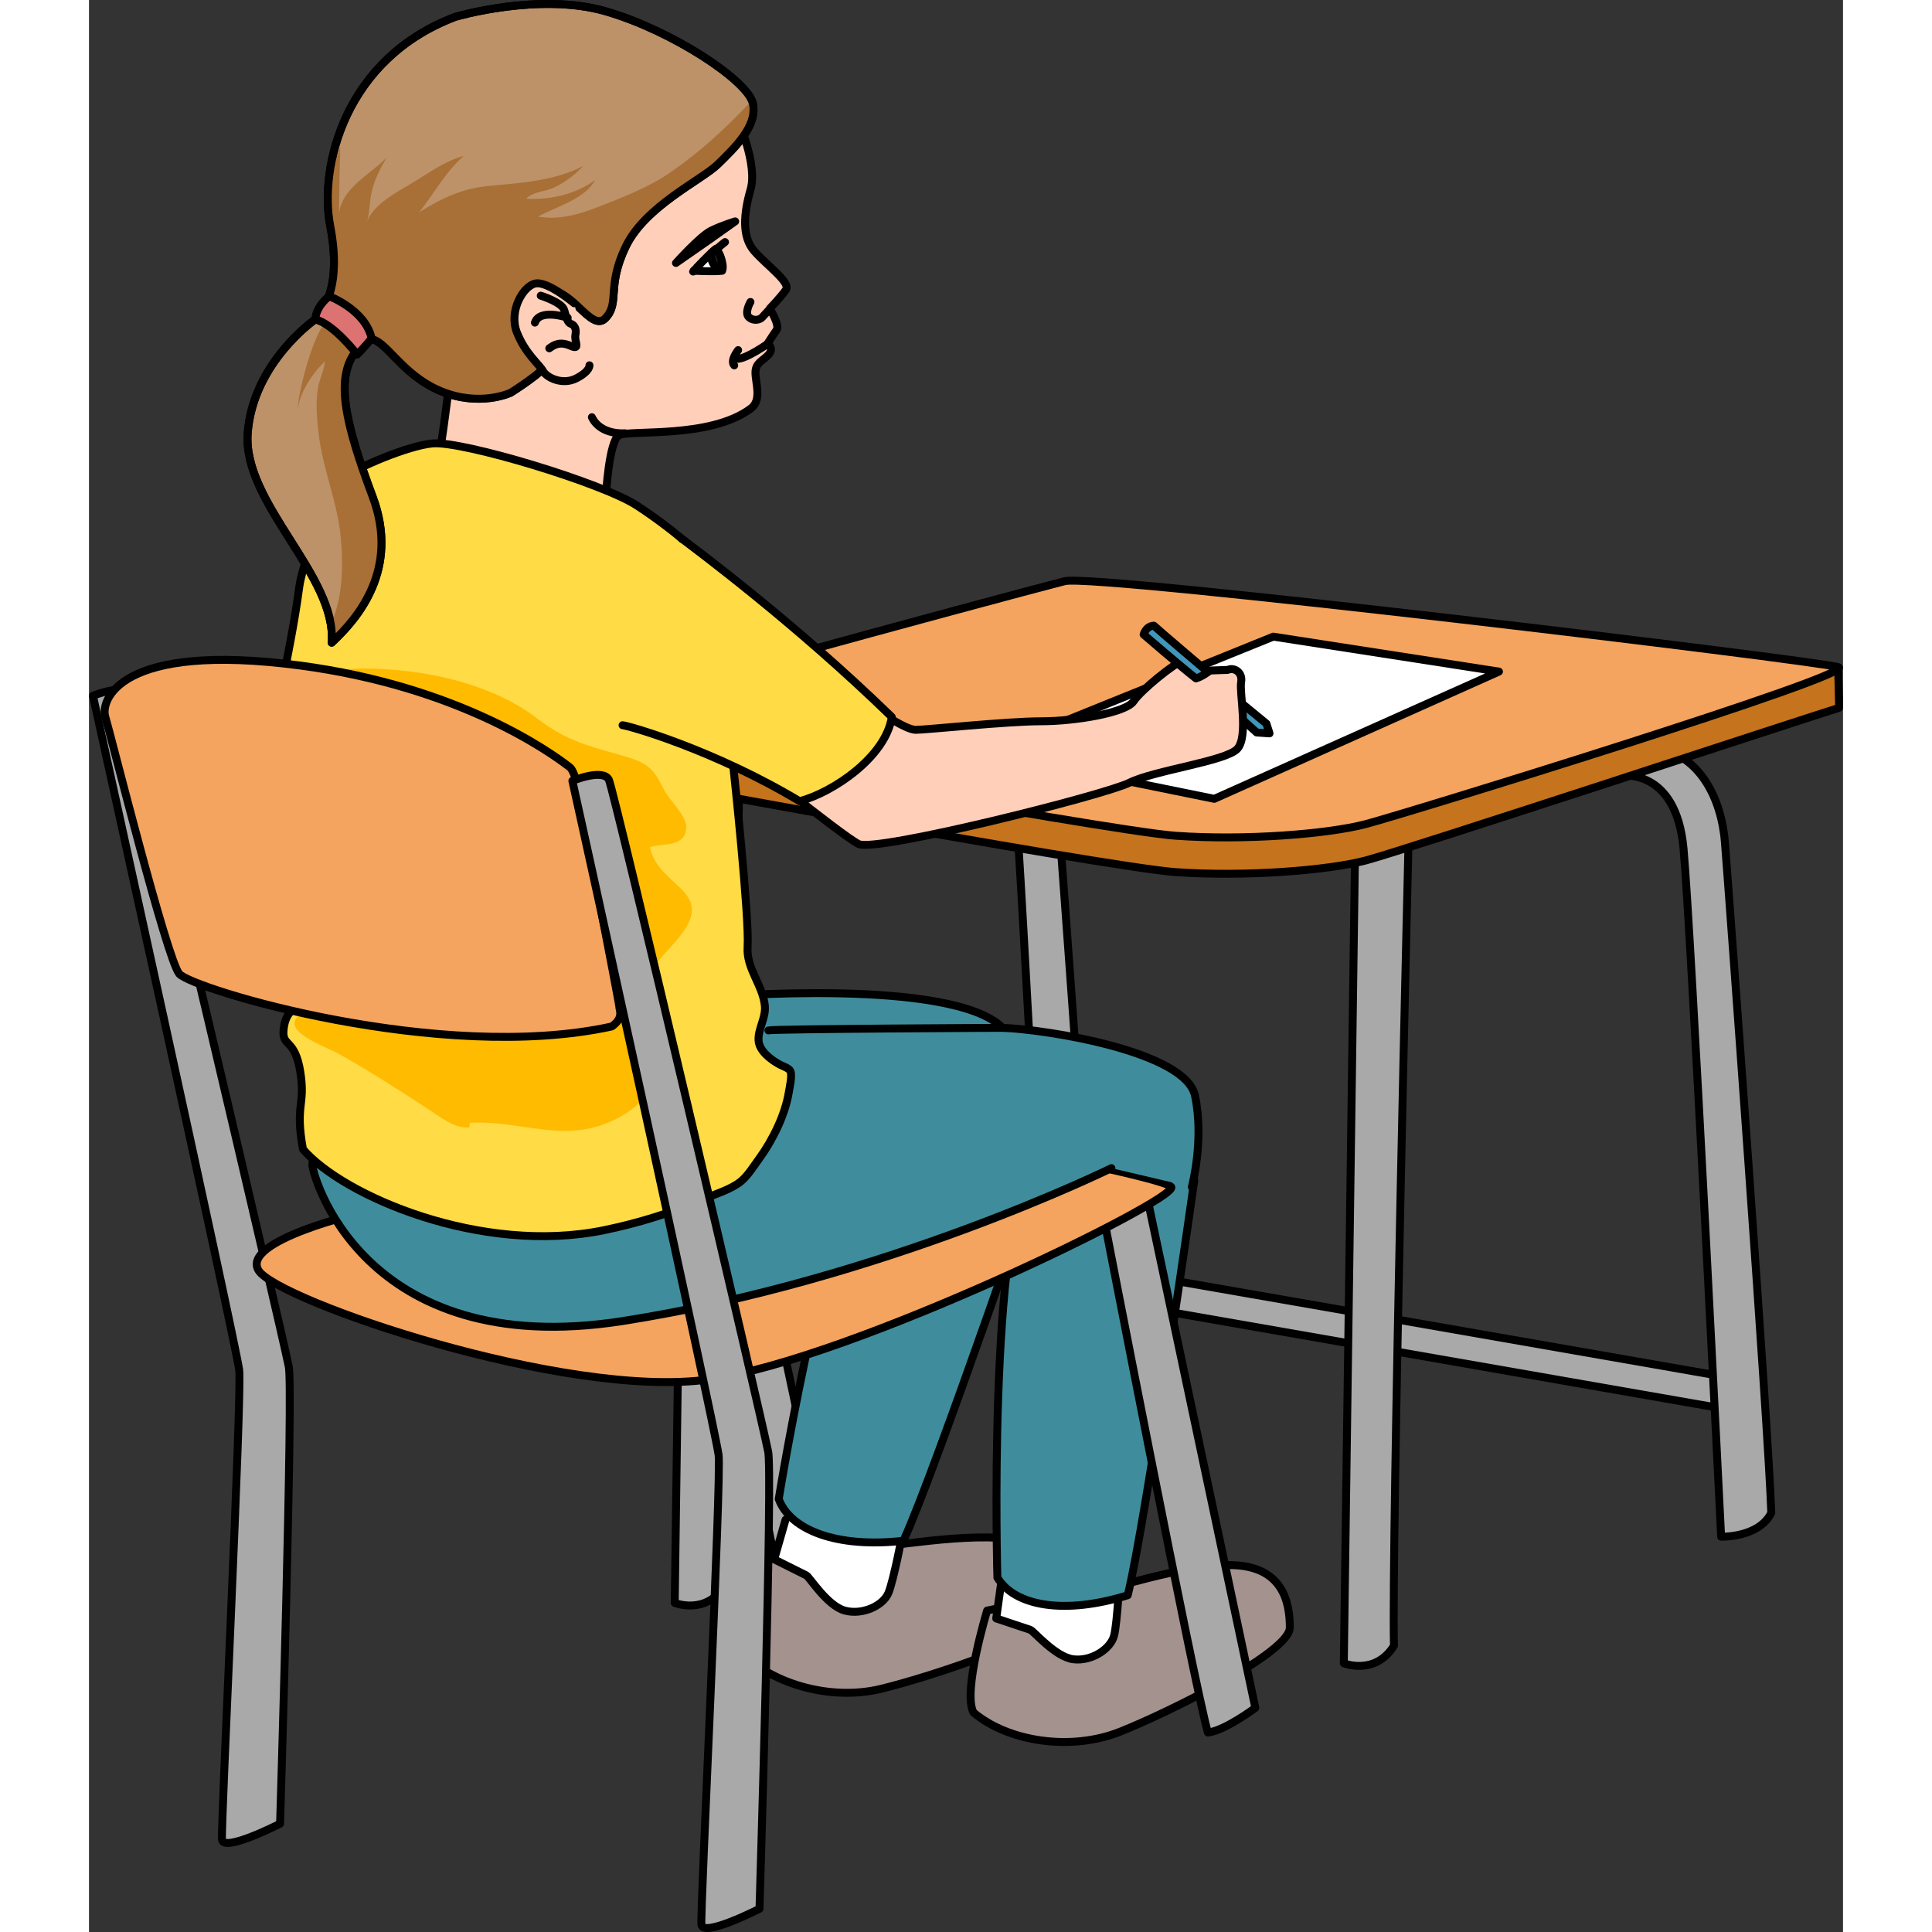
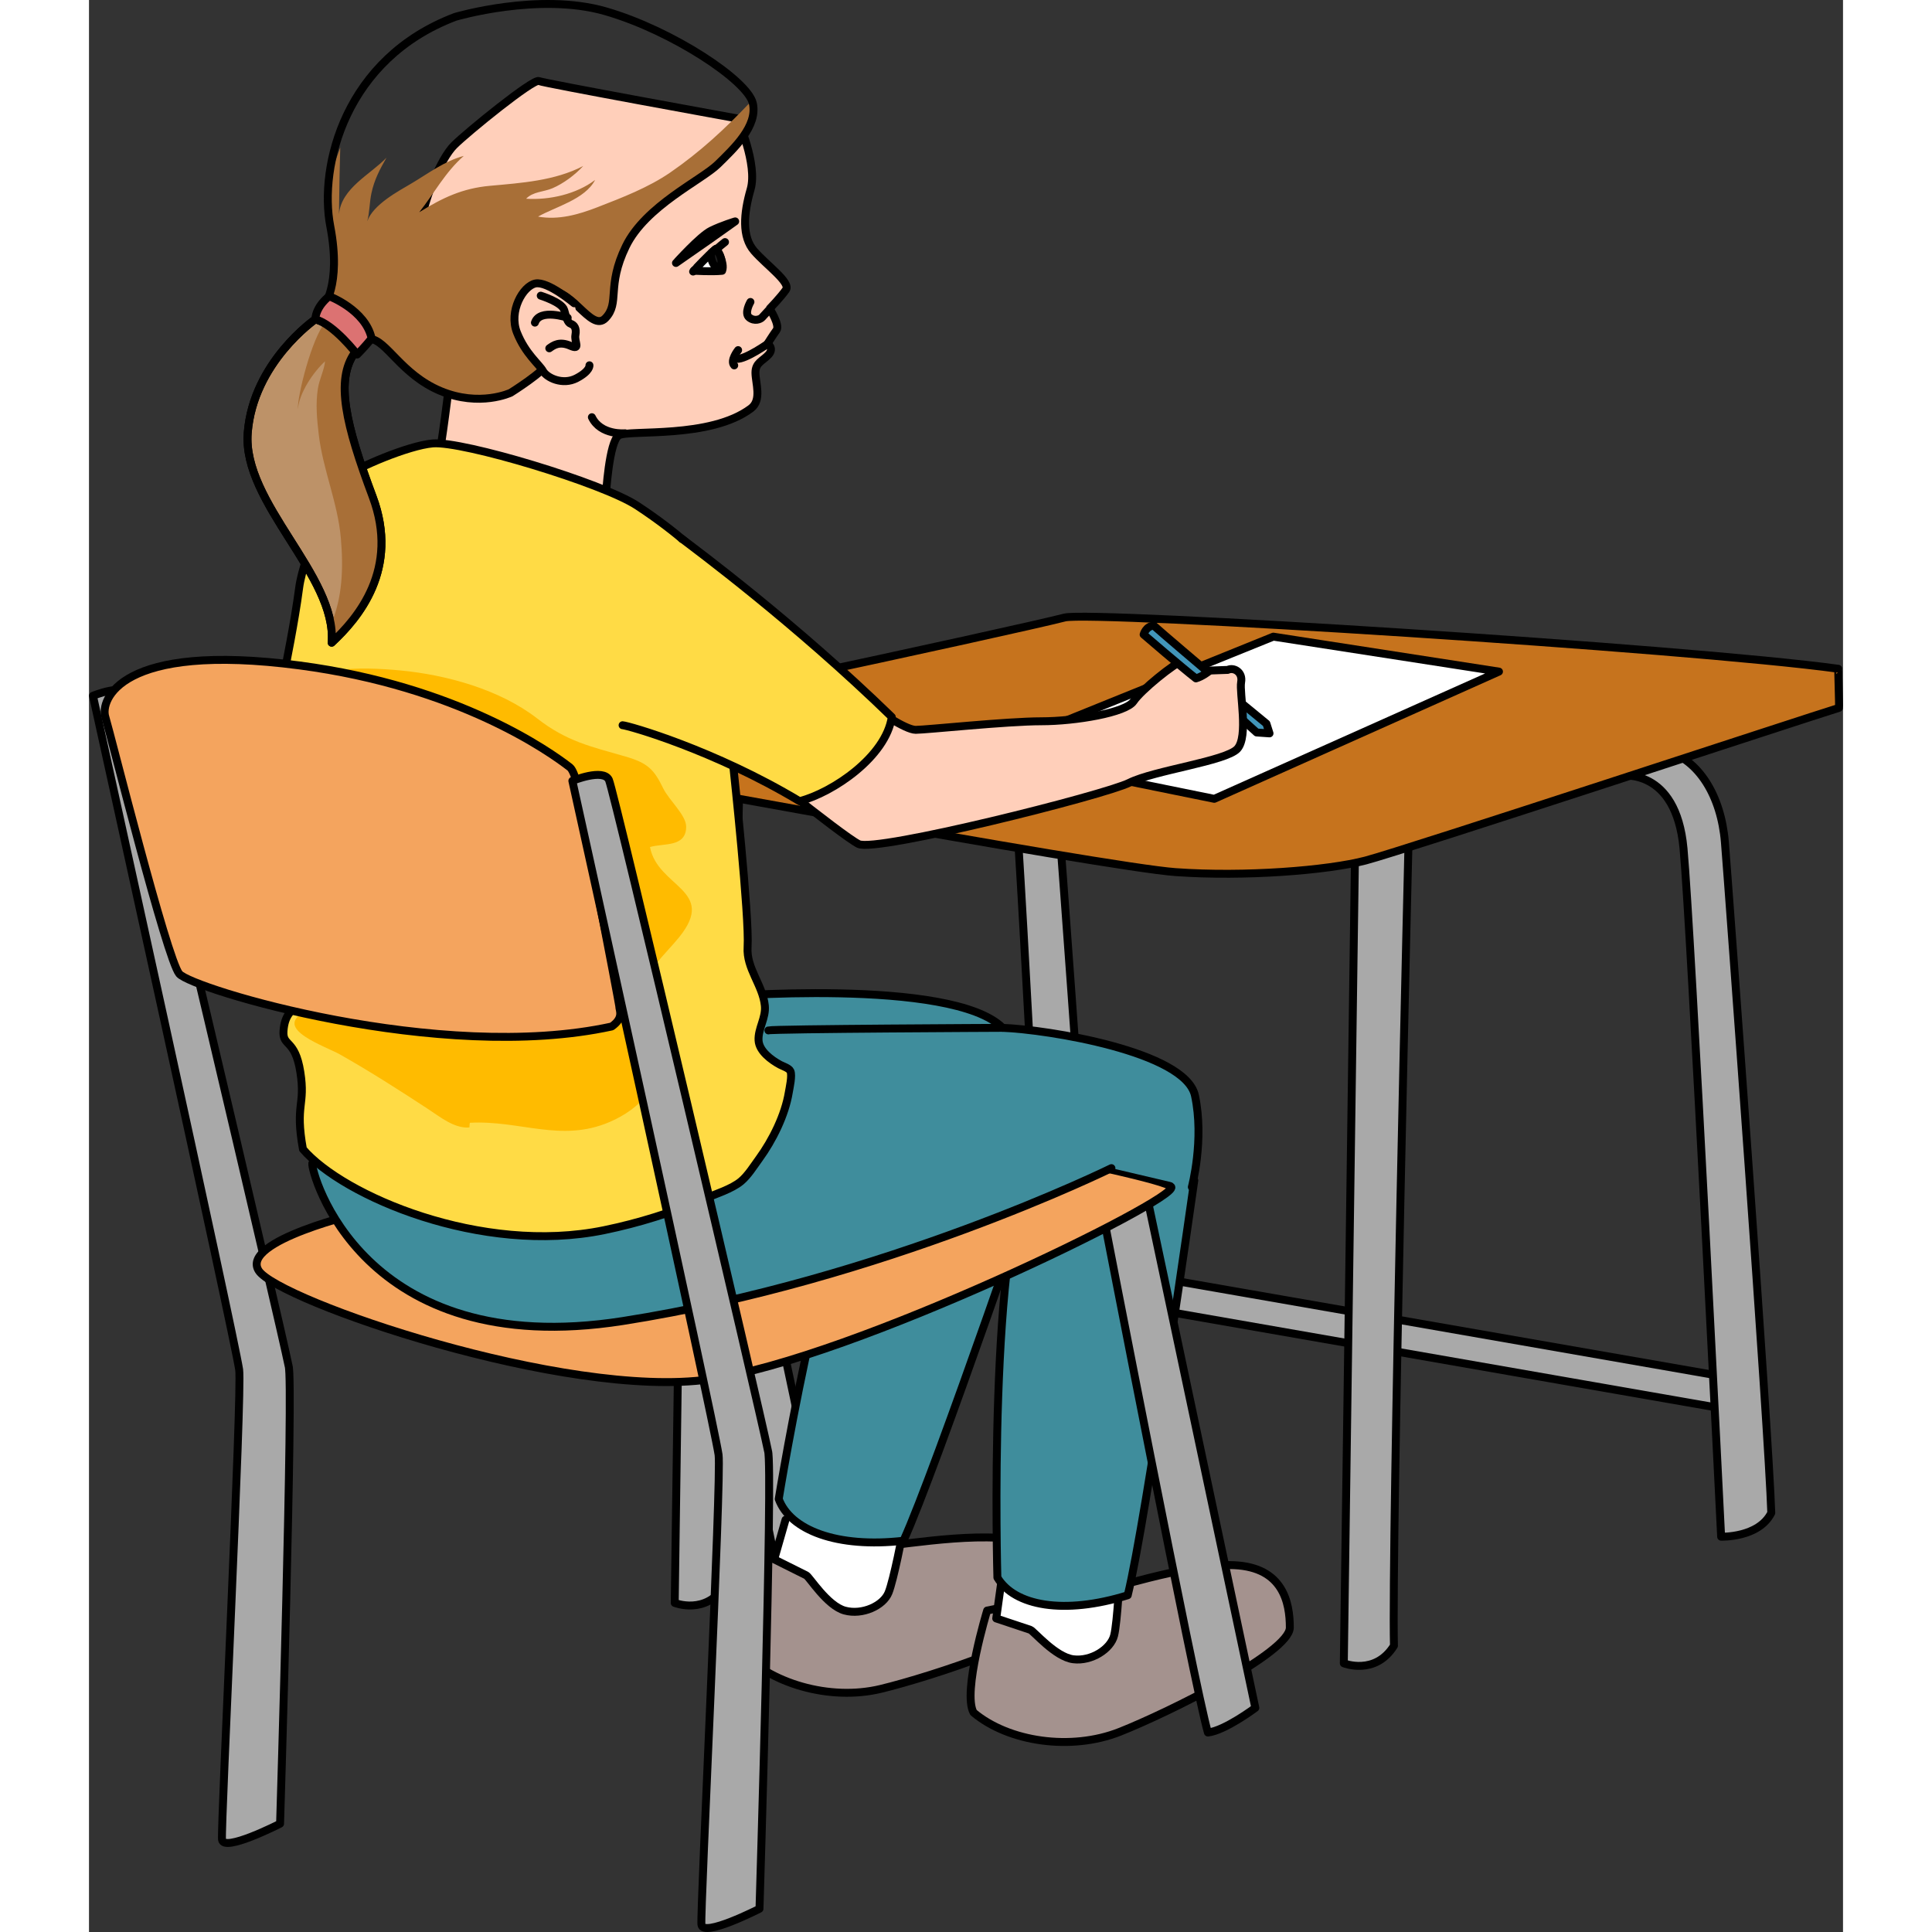
<svg xmlns="http://www.w3.org/2000/svg" version="1.1" id="Layer_1" width="800px" height="800px" viewBox="0 0 221.512 243.987" enable-background="new 0 0 221.512 243.987" xml:space="preserve">
  <rect x="0" y="0" width="221.512" height="243.987" fill="#333333" stroke="none" />
  <g>
    <path fill="#A9A9A9" stroke="#000000" stroke-linecap="round" stroke-linejoin="round" stroke-miterlimit="10" d="M75.396,99.371   L73.972,202.43c0,0,3.958,1.582,6.332-2.217c-0.316-12.506,1.9-104.641,1.9-103.691" />
    <path fill="#A9A9A9" stroke="#000000" stroke-linecap="round" stroke-linejoin="round" stroke-miterlimit="10" d="M81.875,142.793   l13.659,64.461c0,0-3.835,2.877-5.991,3.115c-1.677-5.752-13.18-65.182-13.18-65.182L81.875,142.793z" />
    <g>
      <path fill="#FFCFBA" stroke="#000000" stroke-linecap="round" stroke-linejoin="round" stroke-miterlimit="10" d="M81.815,14.947    c0.16,0.174,2.638,5.857,1.742,8.957c-0.896,3.102-1.114,6.002,0.443,7.791c1.559,1.795,4.666,3.977,4.017,4.902    c-0.648,0.928-2.055,2.387-2.055,2.387s1.334,2.063,0.862,2.715c-0.472,0.654-1.124,1.693-1.124,1.693s0.873,0.592,0.117,1.402    c-0.757,0.814-1.659,1.004-1.651,2.291c0.011,1.287,0.83,3.439-0.564,4.49c-5.152,3.881-15.42,2.662-16.677,3.398    c-1.257,0.74-1.641,7.596-1.641,7.596l-21.49-2.088c0,0,3.157-19.059,1.964-21.621c-1.194-2.561-4.028-9.207-3.666-11.488    c0.363-2.279,2.28-7.303,4.02-9.029c1.742-1.725,9.985-8.416,10.701-8.111C57.53,10.539,81.815,14.947,81.815,14.947z" />
      <path fill="#FFCFBA" stroke="#000000" stroke-linecap="round" stroke-linejoin="round" stroke-miterlimit="10" d="M85.852,43.328    c0,0-2.916,2.072-4.046,1.992" />
      <path fill="#FFCFBA" stroke="#000000" stroke-linecap="round" stroke-linejoin="round" stroke-miterlimit="10" d="M81.979,44.215    c0,0-1.062,1.334-0.493,1.93" />
-       <path fill="#BD9268" stroke="#000000" stroke-linecap="round" stroke-linejoin="round" stroke-miterlimit="10" d="M46.258,2.129    c0,0,10.575-3.137,18.989-0.705c8.414,2.432,17.973,8.766,18.594,11.641c0.624,2.875-2.388,5.674-4.418,7.67    s-9.142,5.262-11.621,10.373c-2.481,5.111-0.717,7.123-2.578,9.068c-1.86,1.945-4.459-4.389-7.632-3.275    c-3.173,1.115,0.631,7.883,0.312,8.934c-0.316,1.051-4.648,3.762-4.648,3.762s-3.917,1.857-8.876-0.223    c-4.959-2.084-6.824-6.447-8.888-6.576c-2.728-1.891-5.953-3.967-5.953-3.967s2.39-2.652,0.933-10.258    C29.014,20.969,32.362,7.385,46.258,2.129z" />
      <path fill="#A86F37" d="M83.84,13.064c-0.025-0.115-0.087-0.244-0.14-0.369c-0.072,0.084-0.145,0.167-0.217,0.243    c-3.106,3.288-6.333,6.273-10.077,8.848c-2.775,1.908-6.104,3.184-9.223,4.394c-2.387,0.926-4.909,1.636-7.471,1.175    c2.164-1.231,5.927-2.17,7.202-4.626c-2.373,1.791-5.762,2.559-8.707,2.368c0.86-0.905,2.218-0.852,3.309-1.317    c1.409-0.601,2.873-1.699,3.899-2.815c-3.575,1.86-7.796,2.14-11.765,2.499c-3.488,0.316-5.991,1.508-8.945,3.341    c1.881-2.381,3.299-5.083,5.626-7.112c-2.369,0.608-4.521,2.238-6.613,3.477c-1.666,0.986-4.839,2.662-5.576,4.775    c0.3-1.129,0.281-2.38,0.523-3.527c0.365-1.728,1.062-3.021,1.906-4.506c-2.021,2.121-5.705,3.83-6.001,7.137    c0.021-2.731,0.094-6.013,0.161-8.414c-0.588,1.595-1.114,3.136-1.507,4.742c-0.142,1.896-0.048,3.669,0.245,5.197    c1.458,7.605-0.933,10.258-0.933,10.258s3.225,2.076,5.953,3.967c2.064,0.129,3.929,4.492,8.888,6.576    c4.958,2.08,8.876,0.223,8.876,0.223s4.332-2.711,4.648-3.762c0.319-1.051-3.484-7.818-0.312-8.934    c3.173-1.113,5.771,5.221,7.632,3.275c1.861-1.945,0.097-3.957,2.578-9.068c2.479-5.111,9.59-8.377,11.621-10.373    S84.464,15.939,83.84,13.064z" />
      <path fill="#FFCFBA" stroke="#000000" stroke-linecap="round" stroke-linejoin="round" stroke-miterlimit="10" d="M86.097,38.896    c0,0-0.884,0.949-1.092,1.188c-0.21,0.238-0.958,0.549-1.631,0.008c-0.672-0.537,0.161-1.959,0.161-1.959" />
      <path fill="#BD9279" stroke="#000000" stroke-linecap="round" stroke-linejoin="round" stroke-miterlimit="10" d="M74.128,33.209    c-0.026,0.049,3.039-3.393,4.437-4.076c1.395-0.684,3.042-1.174,3.042-1.174s-2.402,1.711-3.119,2.213    C77.773,30.672,74.128,33.209,74.128,33.209z" />
      <path fill="none" stroke="#000000" stroke-linecap="round" stroke-linejoin="round" stroke-miterlimit="10" d="M46.258,2.129    c0,0,10.575-3.137,18.989-0.705c8.414,2.432,17.973,8.766,18.594,11.641c0.624,2.875-2.388,5.674-4.418,7.67    s-9.142,5.262-11.621,10.373c-2.481,5.111-0.717,7.123-2.578,9.068c-1.86,1.945-4.459-4.389-7.632-3.275    c-3.173,1.115,0.631,7.883,0.312,8.934c-0.316,1.051-4.648,3.762-4.648,3.762s-3.917,1.857-8.876-0.223    c-4.959-2.084-6.824-6.447-8.888-6.576c-2.728-1.891-5.953-3.967-5.953-3.967s2.39-2.652,0.933-10.258    C29.014,20.969,32.362,7.385,46.258,2.129z" />
      <path fill="#FFCFBA" stroke="#000000" stroke-linecap="round" stroke-linejoin="round" stroke-miterlimit="10" d="M76.293,34.293    c0.028-0.098,2.758-2.754,4.03-3.723" />
      <path fill="#FFFFFF" stroke="#000000" stroke-linecap="round" stroke-linejoin="round" stroke-miterlimit="10" d="M79.191,31.41    c0,0,1.16,1.738,0.767,2.789c-1.315,0.135-3.575-0.012-3.575-0.012S78.145,32.242,79.191,31.41z" />
      <path fill="#1D1D1D" stroke="#000000" stroke-linecap="round" stroke-linejoin="round" stroke-miterlimit="10" d="M79.069,31.51    c-0.147,0.123-0.306,0.262-0.47,0.414c-0.062,0.236-0.059,0.545,0.027,0.869c0.163,0.619,0.563,1.051,0.891,0.965    c0.237-0.063,0.371-0.379,0.366-0.783c-0.034-0.5-0.277-0.967-0.465-1.256C79.306,31.604,79.186,31.529,79.069,31.51z" />
      <path fill="#FFCFBA" stroke="#000000" stroke-linecap="round" stroke-linejoin="round" stroke-miterlimit="10" d="M61.273,38.301    c0,0-3.333-2.818-4.896-2.5c-1.561,0.32-3.399,3.492-2.328,6.197c1.07,2.701,2.813,3.998,3.285,4.852    c0.471,0.854,2.487,1.838,4.243,0.914c1.755-0.922,1.625-1.633,1.625-1.633" />
      <path fill="#FFCFBA" stroke="#000000" stroke-linecap="round" stroke-linejoin="round" stroke-miterlimit="10" d="M57.051,37.34    c0,0,2.678,0.832,2.958,1.805c0.279,0.973,0.417,1.602,0.841,1.75c0.422,0.148,0.745,0.541,0.581,1.414    c-0.166,0.873,0.723,1.955-0.652,1.354c-1.375-0.602-2.119-0.055-2.649,0.324" />
      <path fill="#FFCFBA" stroke="#000000" stroke-linecap="round" stroke-linejoin="round" stroke-miterlimit="10" d="M60.455,40.129    c0,0-3.521-1.211-4.14,0.615" />
      <path fill="#FFCFBA" stroke="#000000" stroke-linecap="round" stroke-linejoin="round" stroke-miterlimit="10" d="M67.707,54.717    c0,0-3.081,0.293-4.198-2.029" />
    </g>
    <path fill="#A4928E" stroke="#000000" stroke-linecap="round" stroke-linejoin="round" stroke-miterlimit="10" d="M85.54,195.771   c0,0-4.566,9.762-3.511,12.516c3.87,4.309,11.505,6.549,17.941,5.004s22.669-6.904,23.111-10.021   c0.442-3.119,0.216-7.635-5.839-8.783c-6.055-1.146-16.924,1.07-18.483,0.85C97.201,195.113,85.54,195.771,85.54,195.771z" />
    <path fill="#FFFFFF" stroke="#000000" stroke-linecap="round" stroke-linejoin="round" stroke-miterlimit="10" d="M87.965,191.924   l-1.433,5c0,0,3.646,1.82,4.051,2.021c0.405,0.203,2.635,3.846,4.863,4.451c2.228,0.604,4.858-0.613,5.524-2.254   c0.667-1.641,1.815-7.693,1.815-7.693l-8.992-3.881" />
    <path fill="#A4928E" stroke="#000000" stroke-linecap="round" stroke-linejoin="round" stroke-miterlimit="10" d="M113.428,203.389   c0,0-3.149,10.307-1.718,12.885c4.438,3.723,12.312,4.867,18.467,2.434s21.474-10.021,21.474-13.17c0-3.15-0.859-7.588-7.015-7.875   c-6.155-0.285-16.606,3.438-18.181,3.438S113.428,203.389,113.428,203.389z" />
    <path fill="#FFFFFF" stroke="#000000" stroke-linecap="round" stroke-linejoin="round" stroke-miterlimit="10" d="M115.29,199.238   l-0.717,5.152c0,0,3.866,1.289,4.295,1.432c0.43,0.145,3.15,3.438,5.44,3.723c2.29,0.287,4.724-1.289,5.153-3.006   c0.43-1.719,0.716-7.873,0.716-7.873l-9.448-2.578" />
    <path fill="#3F8D9C" stroke="#000000" stroke-linecap="round" stroke-linejoin="round" stroke-miterlimit="10" d="M120.925,144.688   c0,0-14,40.996-18.067,49.889c-8.392,0.955-14.311-1.35-15.752-5.273c0,0,6.837-42.578,14.525-51.621" />
    <path fill="#A9A9A9" stroke="#000000" stroke-linecap="round" stroke-linejoin="round" stroke-miterlimit="10" d="M108.957,90.348   c0,0,6.966-1.109,7.915,9.182c0.95,10.289,4.75,86.91,4.75,86.91s4.75,0.16,6.332-3.008c-0.316-10.131-5.382-78.838-5.857-84.695   c-0.475-5.857-3.324-10.447-7.439-11.557C109.59,87.814,108.957,90.348,108.957,90.348z" />
    <path fill="#A9A9A9" stroke="#000000" stroke-linecap="round" stroke-linejoin="round" stroke-miterlimit="10" d="M208.173,178.174   c-0.114,0-0.23-0.01-0.347-0.031l-84.239-14.701c-1.089-0.189-1.815-1.227-1.626-2.314c0.19-1.088,1.227-1.818,2.314-1.625   l84.239,14.701c1.089,0.189,1.815,1.227,1.626,2.314C209.971,177.49,209.127,178.174,208.173,178.174z" />
    <path fill="none" stroke="#000000" stroke-linecap="round" stroke-linejoin="round" stroke-miterlimit="10" d="M120.13,188.4" />
    <path fill="#A9A9A9" stroke="#000000" stroke-linecap="round" stroke-linejoin="round" stroke-miterlimit="10" d="M159.894,106.996   l-1.425,103.059c0,0,3.958,1.582,6.332-2.217c-0.316-12.506,1.9-104.643,1.9-103.691" />
    <path fill="#A9A9A9" stroke="#000000" stroke-linecap="round" stroke-linejoin="round" stroke-miterlimit="10" d="M193.455,97.971   c0,0,6.966-1.107,7.915,9.182c0.95,10.291,4.75,86.912,4.75,86.912s4.75,0.158,6.332-3.008   c-0.316-10.133-5.382-78.838-5.857-84.695c-0.475-5.857-3.324-10.449-7.439-11.557C194.088,95.438,193.455,97.971,193.455,97.971z" />
    <path fill="#C6731D" stroke="#000000" stroke-linecap="round" stroke-linejoin="round" stroke-miterlimit="10" d="M123.217,77.986   c3.396-0.871,78.809,3.863,97.695,6.471c-0.035-0.021,0.135,4.811,0.093,4.938c-3.671,1.115-54.995,18.027-59.796,19.279   s-15.238,2.086-24.006,1.461c-8.768-0.627-77.864-13.359-79.326-13.777c-0.299-0.086,0.173-4.922,0.24-4.686   C58.608,92.232,116.741,79.648,123.217,77.986z" />
    <path fill="#3F8D9C" stroke="#000000" stroke-linecap="round" stroke-linejoin="round" stroke-miterlimit="10" d="M139.588,149.068   c0,0-6.076,42.893-8.406,52.391c-8.064,2.508-14.311,1.352-16.461-2.232c0,0-1.256-43.105,4.604-53.428" />
-     <path fill="#F4A45E" stroke="#000000" stroke-linecap="round" stroke-linejoin="round" stroke-miterlimit="10" d="M123.217,73.395   c3.862-0.99,94.98,10.02,97.695,10.854c2.713,0.836-54.902,18.58-59.703,19.832s-15.238,2.088-24.006,1.461   c-8.768-0.625-77.864-13.359-79.326-13.777S115.076,75.482,123.217,73.395z" />
    <path fill="#A9A9A9" stroke="#000000" stroke-linecap="round" stroke-linejoin="round" stroke-miterlimit="10" d="M133.637,151.219   l13.658,64.463c0,0-3.834,2.875-5.99,3.115c-1.678-5.752-13.18-65.182-13.18-65.182L133.637,151.219z" />
    <path fill="#A9A9A9" stroke="#000000" stroke-linecap="round" stroke-linejoin="round" stroke-miterlimit="10" d="M0.5,87.869   c0,0,3.926-1.615,4.619-0.115c0.693,1.502,19.054,79.563,20.093,84.758c0.641,1.875-1.08,57.799-1.08,57.799s-7.167,3.668-7.333,2   c-0.167-1.666,2.55-56.512,2.167-59.334C18.298,168.477,0.5,87.869,0.5,87.869z" />
    <path fill="#F4A45E" stroke="#000000" stroke-linecap="round" stroke-linejoin="round" stroke-miterlimit="10" d="M34.567,153.094   c0,0-15.526,3.582-13.138,7.365c2.389,3.781,38.816,16.322,56.931,13.734s59.121-22.693,58.325-24.285   c-0.797-1.592-49.965-10.551-50.96-10.75S34.567,153.094,34.567,153.094z" />
    <path fill="#3F8D9C" stroke="#000000" stroke-linecap="round" stroke-linejoin="round" stroke-miterlimit="10" d="M129.122,147.52   c0,0-28.665,14.133-61.709,19.309s-39.414-18.912-39.215-19.906c0,0,24.286-12.344,28.068-12.541   c3.782-0.199,20.702-8.162,21.896-8.361s30.854-2.588,37.224,3.783c5.574,0.199,23.092,2.984,24.286,8.559   s-0.397,11.547-0.397,11.547" />
    <path fill="#FFDB45" stroke="#000000" stroke-linecap="round" stroke-linejoin="round" stroke-miterlimit="10" d="M81.41,97.174   c0,0,2.012,18.674,1.764,22.434c-0.178,2.689,1.911,4.785,2.178,7.383c0.161,1.564-0.881,2.918-0.793,4.404   c0.079,1.34,1.579,2.457,2.729,3.074c0.339,0.182,1.119,0.418,1.292,0.799c0.255,0.561-0.111,2.123-0.202,2.682   c-0.464,2.854-2.038,6.035-3.748,8.383c-0.658,0.902-1.416,2.127-2.286,2.85c-1.174,0.977-3.194,1.596-4.623,2.209   c-4.046,1.734-8.302,3.066-12.673,3.965c-15.504,3.188-32.986-4.342-38.026-10.23c-1.029-5.709,0.344-5.473-0.33-9.738   c-0.674-4.266-2.279-3.162-2.126-5.209s1.025-2.416,1.592-3.354c0.567-0.939,0.918-7.621,0.622-9.4   c-0.297-1.779-1.422-23.236-1.632-25.521c-0.209-2.283-0.678-3.061-1.04-4.707c-0.362-1.645,0.673-2.811,0.673-2.811   s1.193-5.807,1.759-10.139c0.566-4.33,4.682-13.086,5.973-14.127c1.29-1.043,7.809-3.865,10.915-4.123   c3.775-0.314,21.41,4.982,25.797,7.865c5.474,3.596,8.416,6.686,8.416,6.686L81.41,97.174z" />
    <path fill="#FFBB00" d="M27.291,127.76c-4.177,2.144,2.577,4.368,4.409,5.405c3.807,2.154,7.436,4.476,11.092,6.871   c1.499,0.981,3.362,2.515,5.246,2.347c0.039-0.205,0.004-0.391,0.066-0.591c6.33-0.344,11.519,2.532,17.64-0.097   c3.865-1.66,7.018-4.868,6.131-9.561c-0.42-2.226-2.34-3.818-2.16-6.175c0.238-3.111,3.023-5.378,4.827-7.616   c4.819-5.981-2.731-6.258-3.694-11.374c1.726-0.514,4.56,0.071,4.569-2.565c0.006-1.469-2.175-3.35-2.902-4.85   c-1.146-2.365-1.944-3.199-4.749-4.01c-4.439-1.281-7.411-1.899-11.164-4.811c-4.707-3.651-11.442-5.516-17.33-6.07   c-2.326-0.219-5.59-0.394-7.885,0.005c-3.956,0.687-3.428,7.414-3.878,10.718" />
    <path fill="#BD9268" stroke="#000000" stroke-linecap="round" stroke-linejoin="round" stroke-miterlimit="10" d="M28.576,40.33   c0,0-7.829,5.406-8.528,14.318c-0.701,8.908,11.282,18.055,10.599,26.516c3.342-3.107,8.599-9.299,5.177-18.436   c-3.422-9.135-4.72-14.738-2.267-18.18C35.749,42.078,28.576,40.33,28.576,40.33z" />
    <path fill="#A86F37" d="M35.823,62.729c-3.422-9.135-4.72-14.738-2.267-18.18c1.596-1.798-1.762-3.209-3.712-3.847   c-1.712,1.984-3.559,9.39-3.457,10.96c0.165-2.058,1.95-4.679,3.426-6.038c-0.109,1.129-0.729,2.284-0.909,3.468   c-0.294,1.94-0.118,3.806,0.107,5.738c0.523,4.489,2.4,8.613,2.796,13.133c0.33,3.774,0.213,7.508-1.263,10.942   c0.12,0.758,0.163,1.511,0.103,2.259C33.988,78.057,39.245,71.865,35.823,62.729z" />
    <path fill="none" stroke="#000000" stroke-linecap="round" stroke-linejoin="round" stroke-miterlimit="10" d="M115.385,129.803   c0,0-28.985,0.127-29.582,0.326" />
    <path fill="none" stroke="#000000" stroke-linecap="round" stroke-linejoin="round" stroke-miterlimit="10" d="M28.576,40.33   c0,0-7.829,5.406-8.528,14.318c-0.701,8.908,11.282,18.055,10.599,26.516c3.342-3.107,8.599-9.299,5.177-18.436   c-3.422-9.135-4.72-14.738-2.267-18.18C35.749,42.078,28.576,40.33,28.576,40.33z" />
    <path fill="#F4A45E" stroke="#000000" stroke-linecap="round" stroke-linejoin="round" stroke-miterlimit="10" d="M61.446,98.309   c0,0-0.352-1.123-0.699-1.393c-2.515-1.965-14.113-10.232-34.148-12.877c-22.796-3.008-25.171,4.432-24.538,6.49   s7.757,30.555,9.34,32.453c1.583,1.9,32.928,11.4,54.616,6.65c1.583-1.109,0.95-2.059,0.95-2.533S61.446,98.309,61.446,98.309z" />
    <path fill="#A9A9A9" stroke="#000000" stroke-linecap="round" stroke-linejoin="round" stroke-miterlimit="10" d="M61.044,98.611   c0,0,3.926-1.615,4.619-0.115c0.693,1.502,19.054,79.563,20.093,84.758c0.641,1.875-1.08,57.799-1.08,57.799s-7.167,3.668-7.333,2   c-0.167-1.666,2.55-56.512,2.167-59.334C78.842,179.219,61.044,98.611,61.044,98.611z" />
    <polygon fill="#FFFFFF" stroke="#000000" stroke-linecap="round" stroke-linejoin="round" stroke-miterlimit="10" points="   149.569,80.4 178.065,84.814 142.109,100.883 113.373,95.041  " />
    <polygon fill="#4296BA" stroke="#000000" stroke-linecap="round" stroke-linejoin="round" stroke-miterlimit="10" points="   145.561,88.809 148.696,91.385 149.088,92.617 147.464,92.504 145.672,90.881  " />
    <path fill="#FFCFBA" stroke="#000000" stroke-linecap="round" stroke-linejoin="round" stroke-miterlimit="10" d="M99.299,89.504   L81.27,94.338c0,0,13.759,11.172,15.922,12.252c2.163,1.082,31.069-6.178,34.193-7.74c3.125-1.563,12.191-2.715,13.633-4.277   c1.442-1.561,0.241-7.088,0.481-8.41s-0.962-1.924-1.683-1.563l-3.365,0.119c0,0-1.201-1.682-2.283-1.32   c-1.081,0.359-5.287,3.725-6.248,5.166c-0.961,1.443-7.33,2.523-11.656,2.523s-14.541,1.082-15.862,1.082   S99.299,89.504,99.299,89.504z" />
    <path fill="#FFDB45" stroke="#000000" stroke-linecap="round" stroke-linejoin="round" stroke-miterlimit="10" d="M67.386,91.588   c0.72,0.039,11.582,3.125,22.35,9.592c4.199-1.084,10.904-5.621,11.649-10.635c-12.259-11.92-24.753-21.166-26.517-22.512" />
    <path fill="#4296BA" stroke="#000000" stroke-linecap="round" stroke-linejoin="round" stroke-miterlimit="10" d="M141.361,84.834   c0,0-0.784,0.617-1.567,0.84c-1.736-1.344-6.607-5.543-6.607-5.543s0.28-1.063,1.288-1.119c0.784,0.727,6.663,5.711,6.663,5.711" />
    <path fill="#DC7272" stroke="#000000" stroke-linecap="round" stroke-linejoin="round" stroke-miterlimit="10" d="M30.34,37.41   c0,0,4.577,1.734,5.35,5.318c-0.792,1.025-1.821,2.043-1.821,2.043s-2.935-3.844-5.293-4.441   C28.699,38.588,30.34,37.41,30.34,37.41z" />
  </g>
</svg>